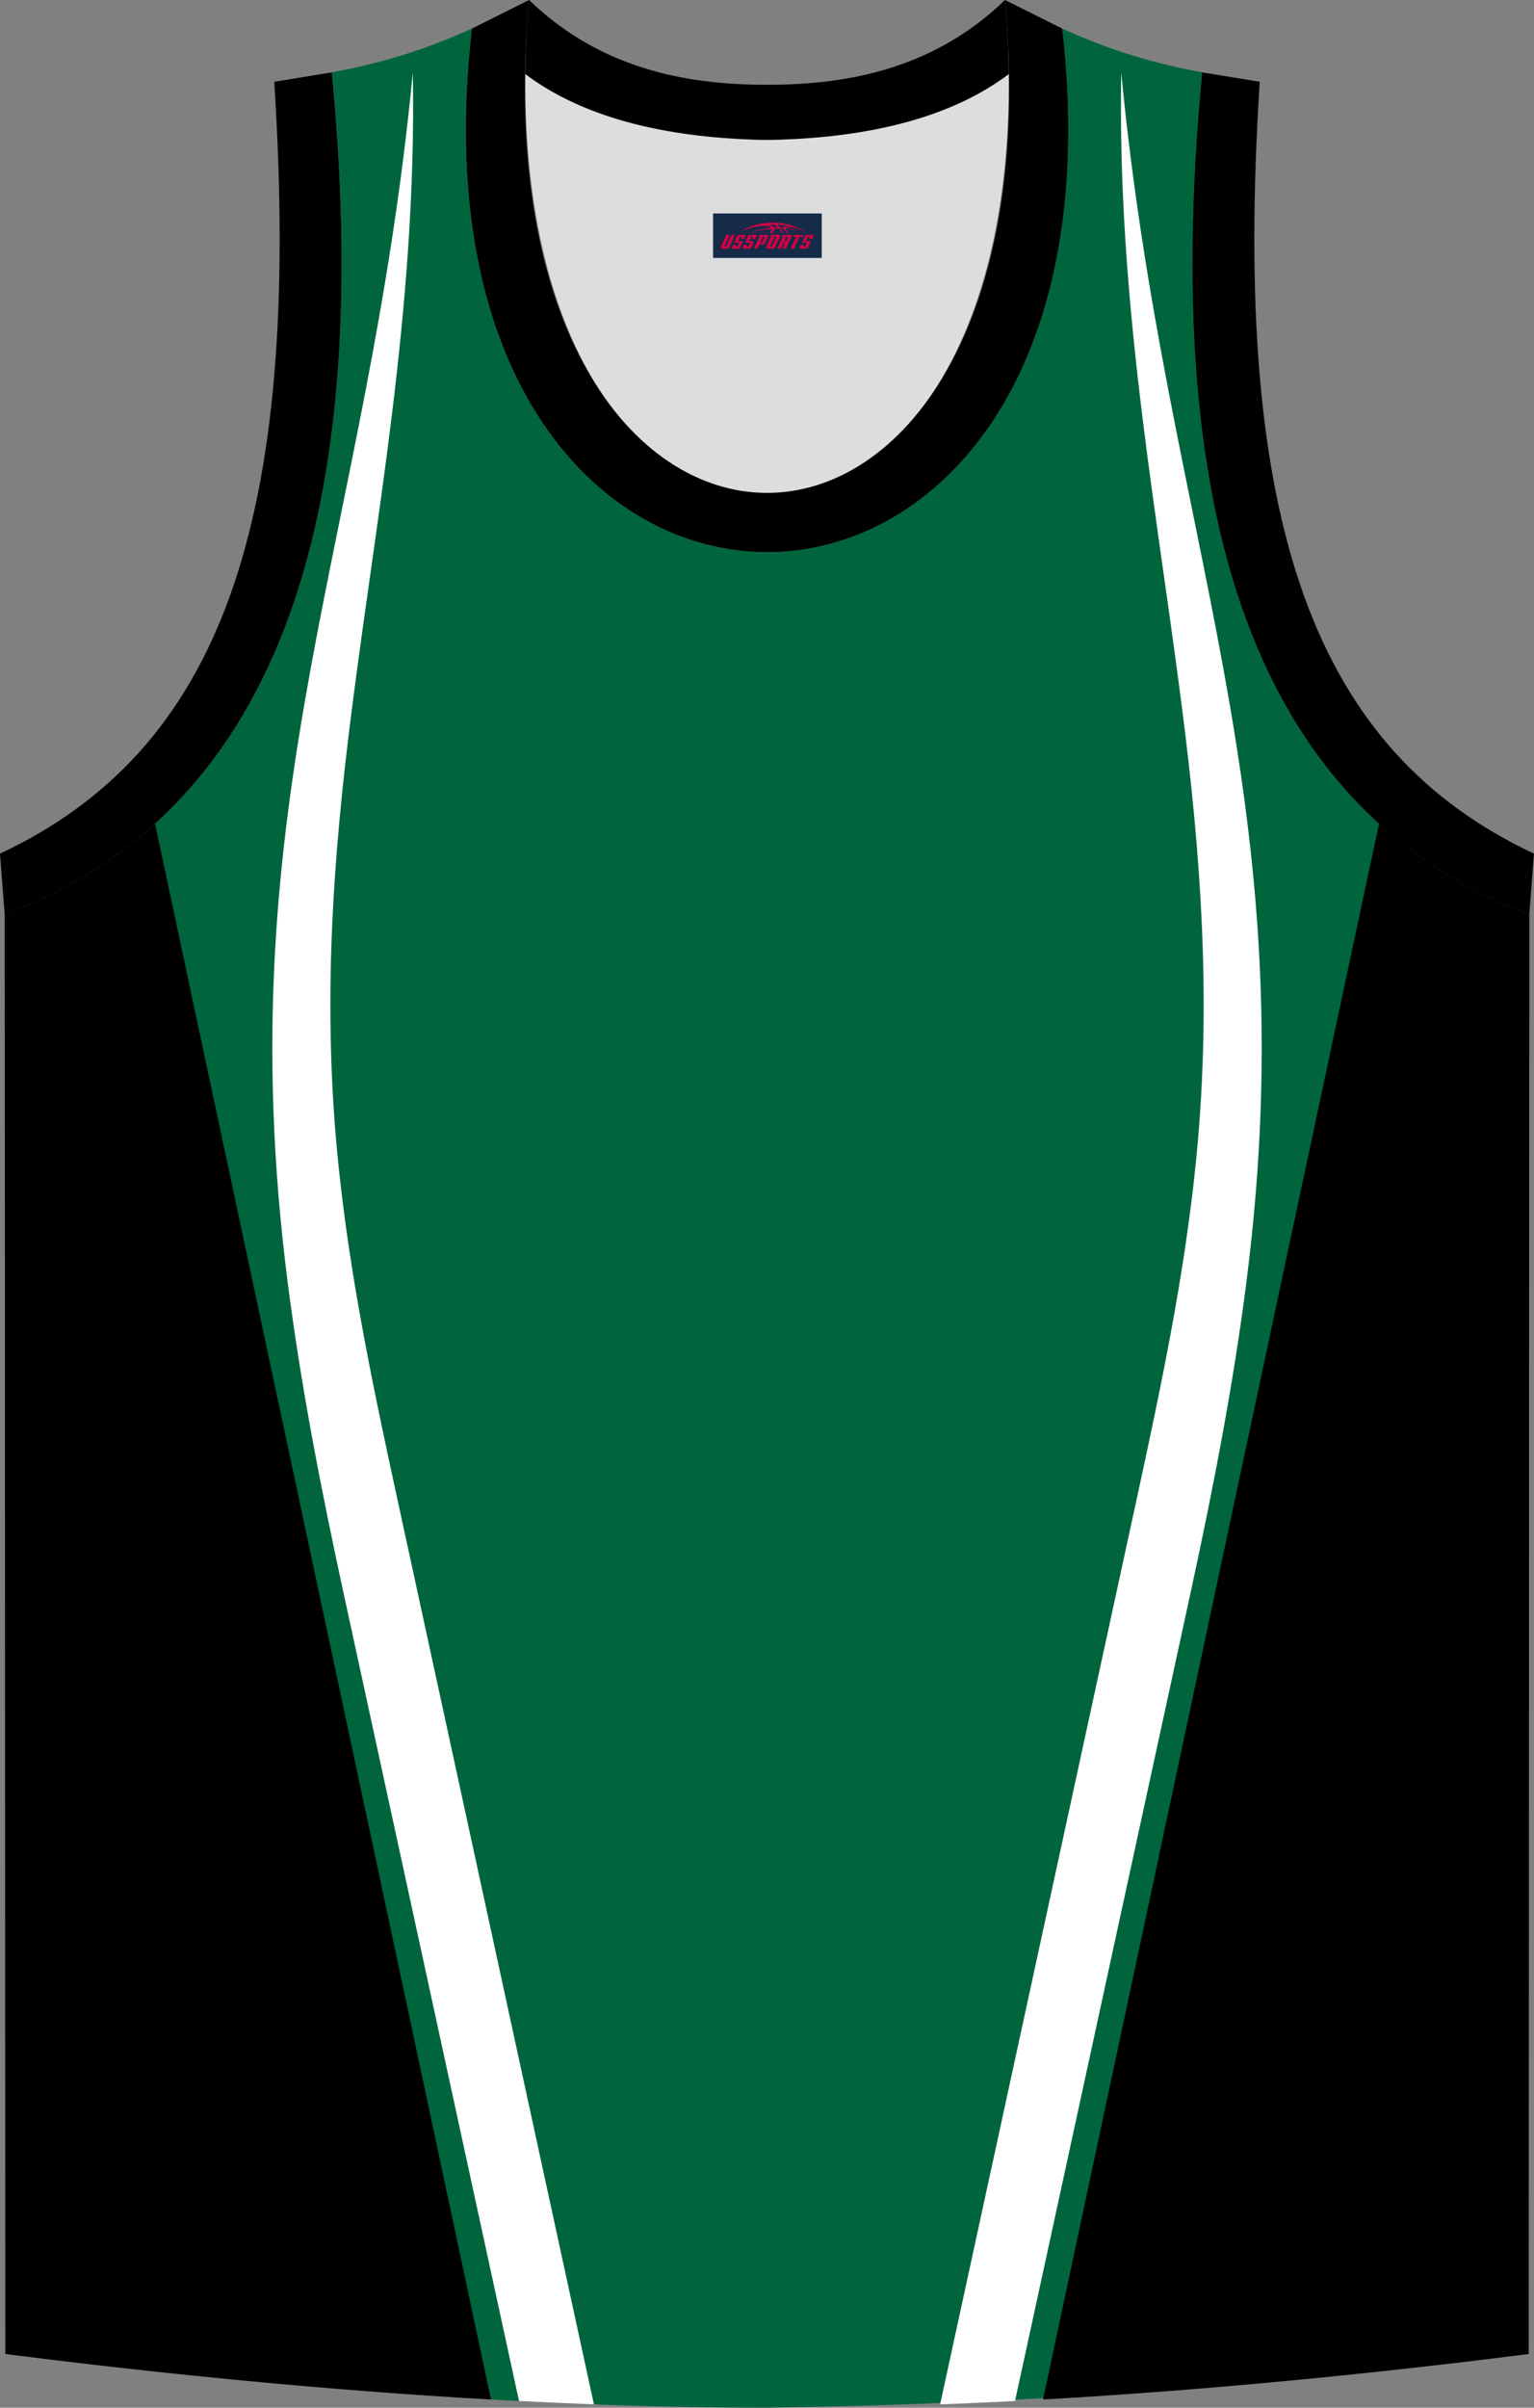
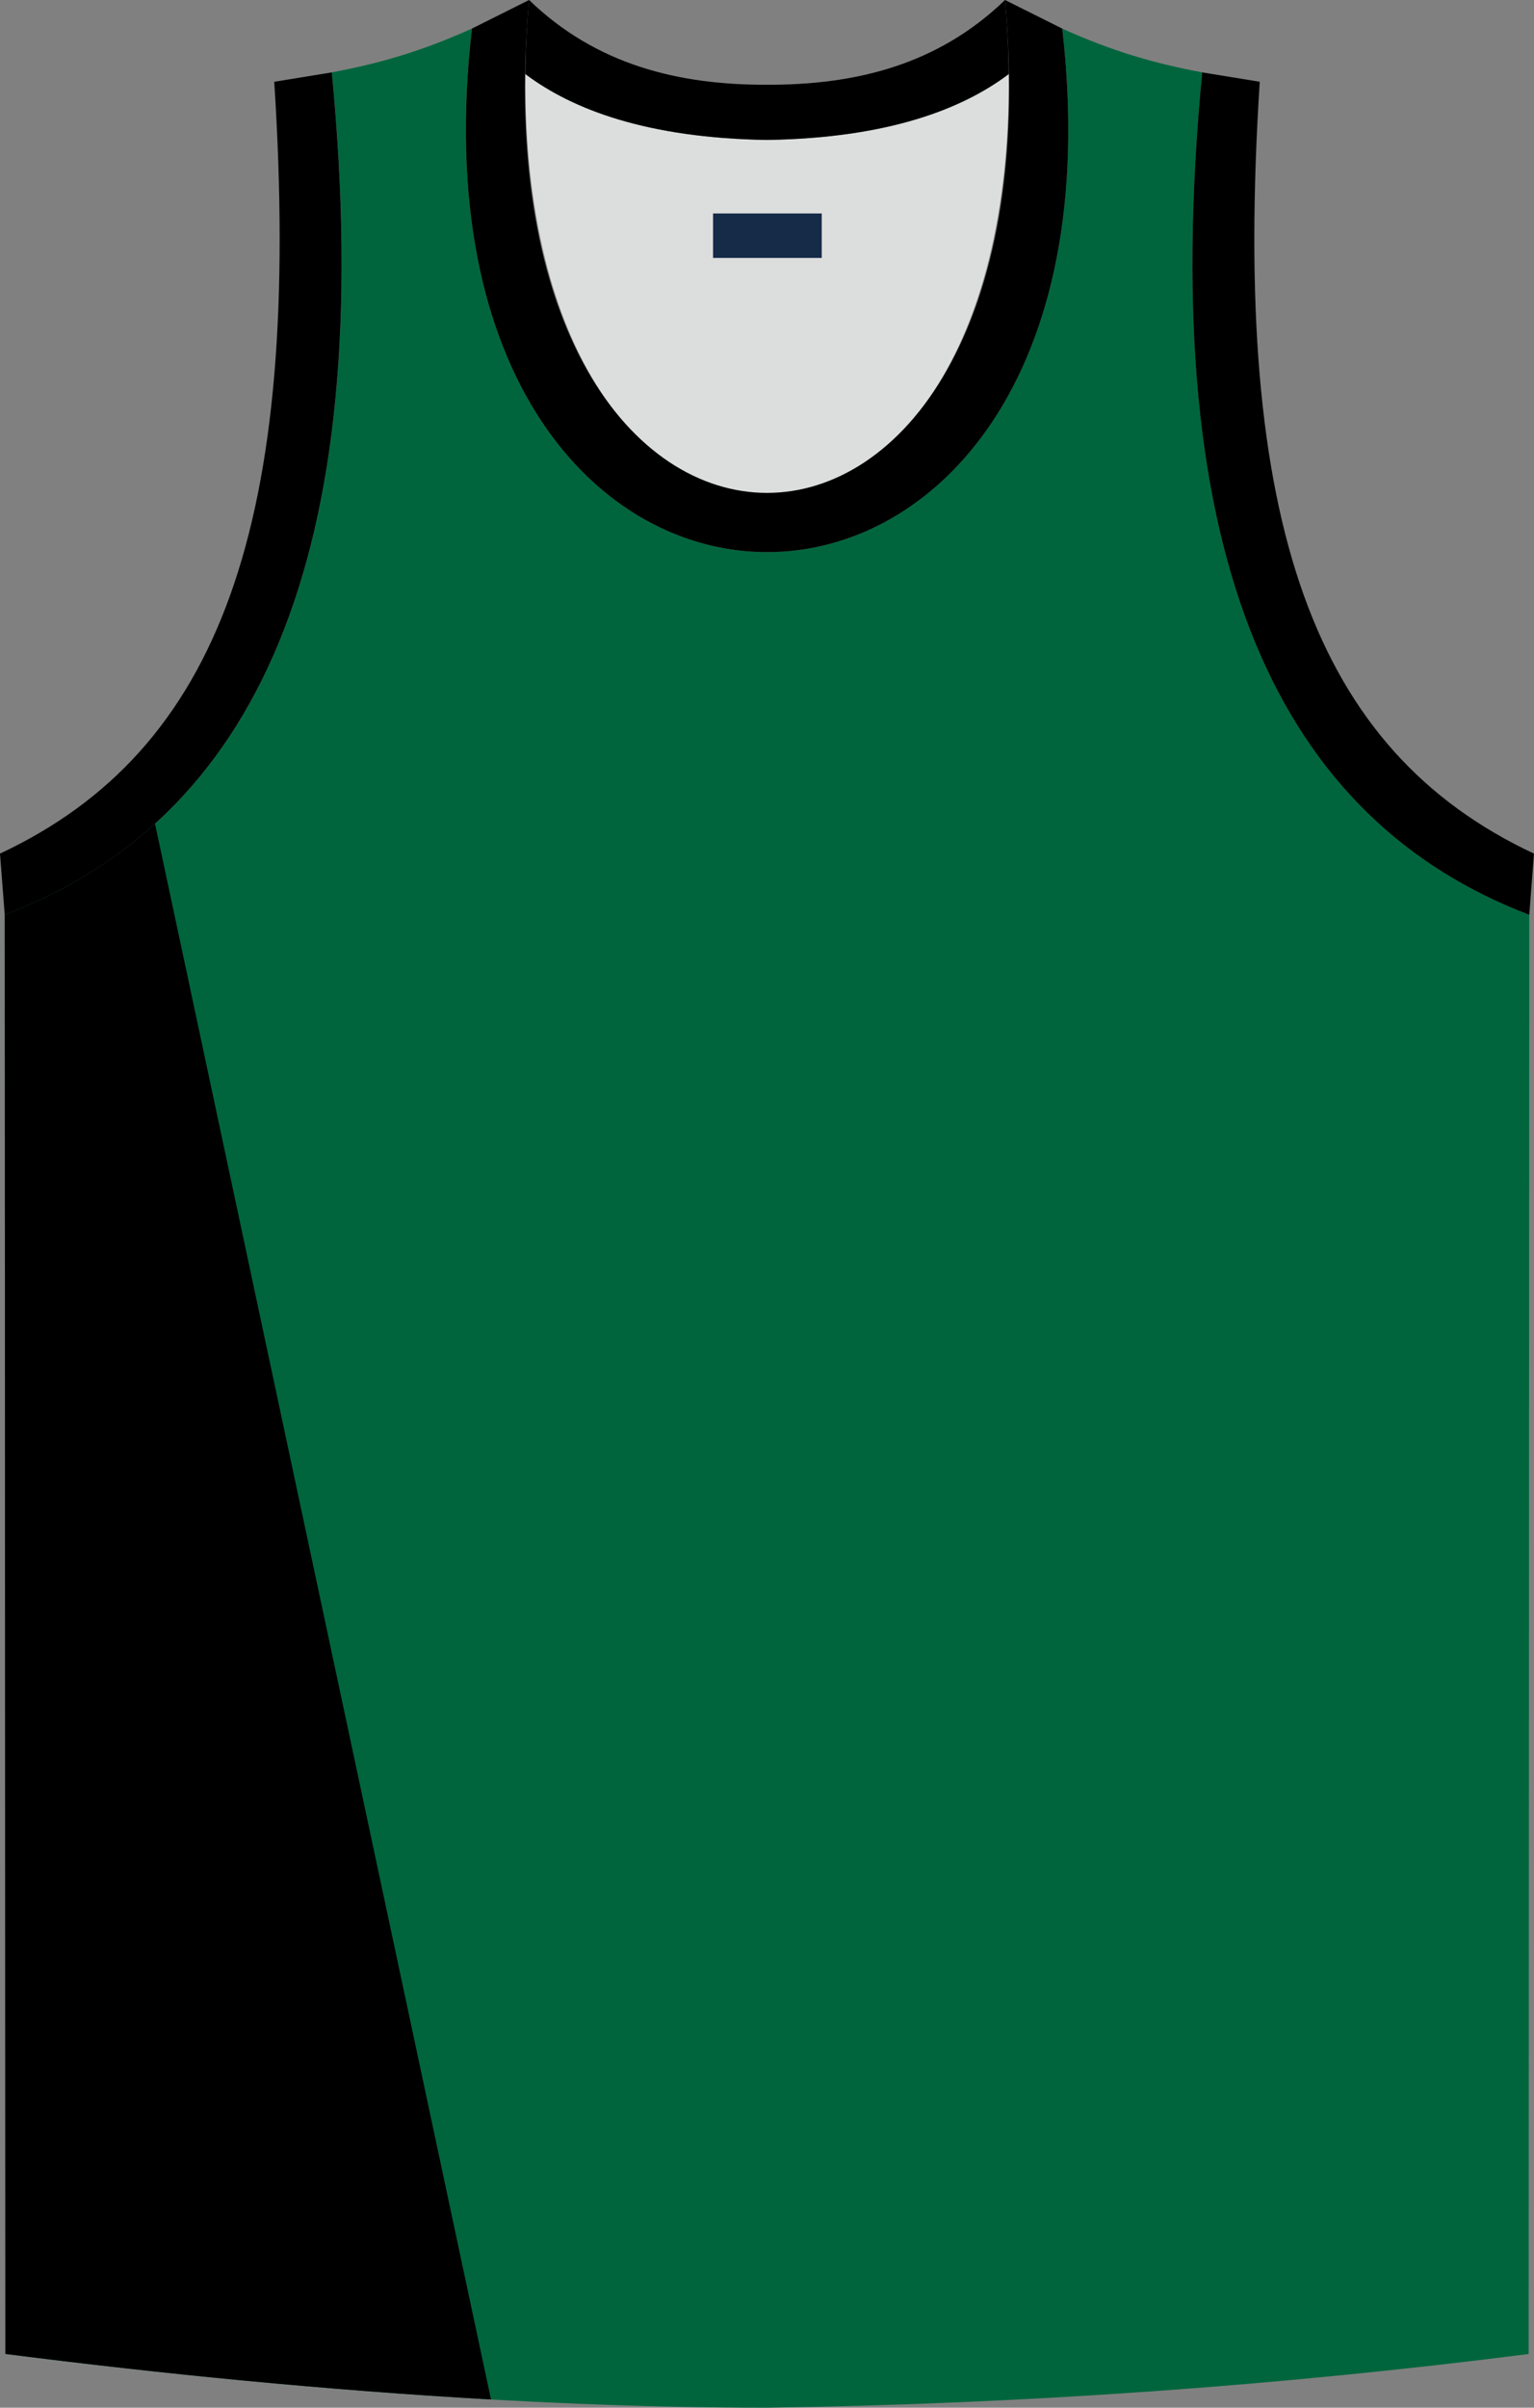
<svg xmlns="http://www.w3.org/2000/svg" version="1.1" id="图层_1" x="0px" y="0px" width="338.74px" height="531.49px" viewBox="0 0 338.74 531.49" enable-background="new 0 0 338.74 531.49" xml:space="preserve">
  <rect x="0" y="0" width="338.74" height="531.49" fill="#808080" stroke="none" />
  <g>
    <path fill="#00653D" d="M169.4,531.49c57.4-0.83,113.39-4.88,168.16-11.86l0.14-317.69c-54.56-20.79-82.7-77.28-72.23-185.96   l0.02,0c-10.65-2-19.75-4.62-30.94-9.67c17.8,154.09-148.15,154.09-130.35,0c-11.19,5.04-20.28,7.66-30.94,9.67l0.02,0   C83.75,124.66,55.61,181.15,1.05,201.94l0.14,317.69C55.52,526.55,114.67,531.49,169.4,531.49L169.4,531.49z M169.35,531.49h0.05   H169.35z" />
    <path fill="#000001" d="M34.23,181.83c-9.58,8.7-20.68,15.34-33.18,20.1l0.14,317.69c34.58,4.41,71.12,8.01,107.23,10.05   L34.23,181.83z" />
-     <path fill="#FFFFFF" d="M114.61,530.01c5.53,0.28,11.05,0.53,16.54,0.74L87.94,331.82c-5.63-25.92-10.61-49.64-13.19-74.53   c-3.33-32.11-1.69-62.55,2.18-94.54C82.6,115.79,92.1,69.09,91.16,15.98c-9.81,102.51-41.29,160.34-27.65,266.97   c2.85,22.3,7.1,44.49,12.33,68.6L114.61,530.01z" />
    <path fill="#DCDDDD" d="M169.38,30.9c26.46-0.42,42.94-6.71,53.32-14.5c0.02-0.06,0.03-0.12,0.05-0.18   c1.15,124.15-107.87,124.15-106.73,0c0.02,0.06,0.03,0.12,0.05,0.18C126.43,24.19,142.91,30.48,169.38,30.9z" />
    <path d="M1.04,201.94c54.56-20.79,82.7-77.28,72.23-185.96l-12.71,2.07C66.85,115.78,48.53,165.67,0,188.43L1.04,201.94z" />
    <path d="M116.83,0c-12.98,145.07,118.08,145.07,105.1,0l12.63,6.31c17.8,154.09-148.15,154.09-130.35,0L116.83,0z" />
    <path d="M116.83,0c14.83,14.31,32.94,18.76,52.55,18.71c19.61,0.05,37.72-4.4,52.55-18.71c0.5,5.62,0.77,11.02,0.82,16.2   c-0.02,0.06-0.04,0.13-0.05,0.19c-10.37,7.8-26.85,14.08-53.32,14.5c-26.47-0.42-42.94-6.71-53.32-14.5   c-0.02-0.06-0.03-0.13-0.05-0.19C116.06,11.02,116.32,5.63,116.83,0z" />
    <path d="M337.7,201.94c-54.56-20.79-82.7-77.28-72.23-185.96l12.71,2.07c-6.3,97.73,12.02,147.62,60.55,170.38L337.7,201.94z" />
-     <path fill="#000001" d="M304.52,181.83c9.58,8.7,20.68,15.34,33.18,20.1l-0.14,317.69c-34.58,4.41-71.12,8.01-107.23,10.05   L304.52,181.83z" />
-     <path fill="#FFFFFF" d="M224.14,530.01c-5.53,0.28-11.05,0.53-16.54,0.74l43.21-198.93c5.63-25.92,10.61-49.64,13.19-74.53   c3.33-32.11,1.69-62.55-2.18-94.54c-5.67-46.95-15.17-93.65-14.23-146.76c9.81,102.51,41.29,160.34,27.65,266.97   c-2.85,22.3-7.1,44.49-12.33,68.6L224.14,530.01z" />
  </g>
  <g id="tag_logo">
    <rect y="47.12" fill="#162B48" width="24" height="9.818" x="157.46" />
    <g>
-       <path fill="#D30044" d="M173.42,50.31l0.005-0.011c0.131-0.311,1.085-0.262,2.351,0.071c0.715,0.24,1.44,0.54,2.193,0.9    c-0.218-0.147-0.447-0.289-0.682-0.42l0.011,0.005l-0.011-0.005c-1.478-0.845-3.218-1.418-5.1-1.62    c-1.282-0.115-1.658-0.082-2.411-0.055c-2.449,0.142-4.68,0.905-6.458,2.095c1.26-0.638,2.722-1.075,4.195-1.336    c1.467-0.18,2.476-0.033,2.771,0.344c-1.691,0.175-3.469,0.633-4.555,1.075c1.156-0.338,2.967-0.665,4.647-0.813    c0.016,0.251-0.115,0.567-0.415,0.96h0.475c0.376-0.382,0.584-0.725,0.595-1.004c0.333-0.022,0.66-0.033,0.971-0.033    C172.25,50.75,172.46,51.1,172.66,51.49h0.262c-0.125-0.344-0.295-0.687-0.518-1.036c0.207,0,0.393,0.005,0.567,0.011    c0.104,0.267,0.496,0.66,1.058,1.025h0.245c-0.442-0.365-0.753-0.753-0.835-1.004c1.047,0.065,1.696,0.224,2.885,0.513    C175.24,50.57,174.5,50.4,173.42,50.31z M170.98,50.22c-0.164-0.295-0.655-0.485-1.402-0.551    c0.464-0.033,0.922-0.055,1.364-0.055c0.311,0.147,0.589,0.344,0.84,0.589C171.52,50.2,171.25,50.21,170.98,50.22z M172.96,50.27c-0.224-0.016-0.458-0.027-0.715-0.044c-0.147-0.202-0.311-0.398-0.502-0.6c0.082,0,0.164,0.005,0.24,0.011    c0.72,0.033,1.429,0.125,2.138,0.273C173.45,49.87,173.07,50.03,172.96,50.27z" />
-       <path fill="#D30044" d="M160.38,51.85L159.21,54.4C159.03,54.77,159.3,54.91,159.78,54.91l0.873,0.005    c0.115,0,0.251-0.049,0.327-0.175l1.342-2.891H161.54L160.32,54.48H160.15c-0.147,0-0.185-0.033-0.147-0.125l1.156-2.504H160.38L160.38,51.85z M162.24,53.2h1.271c0.36,0,0.584,0.125,0.442,0.425L163.48,54.66C163.38,54.88,163.11,54.91,162.88,54.91H161.96c-0.267,0-0.442-0.136-0.349-0.333l0.235-0.513h0.742L162.41,54.44C162.39,54.49,162.43,54.5,162.49,54.5h0.18    c0.082,0,0.125-0.016,0.147-0.071l0.376-0.813c0.011-0.022,0.011-0.044-0.055-0.044H162.07L162.24,53.2L162.24,53.2z M163.06,53.13h-0.78l0.475-1.025c0.098-0.218,0.338-0.256,0.578-0.256H164.78L164.39,52.69L163.61,52.81l0.262-0.562H163.58c-0.082,0-0.12,0.016-0.147,0.071L163.06,53.13L163.06,53.13z M164.65,53.2L164.48,53.57h1.069c0.06,0,0.06,0.016,0.049,0.044    L165.22,54.43C165.2,54.48,165.16,54.5,165.08,54.5H164.9c-0.055,0-0.104-0.011-0.082-0.06l0.175-0.376H164.25L164.02,54.58C163.92,54.77,164.1,54.91,164.37,54.91h0.916c0.24,0,0.502-0.033,0.605-0.251l0.475-1.031c0.142-0.3-0.082-0.425-0.442-0.425H164.65L164.65,53.2z M165.46,53.13l0.371-0.818c0.022-0.055,0.06-0.071,0.147-0.071h0.295L166.01,52.8l0.791-0.115l0.387-0.845H165.74c-0.24,0-0.48,0.038-0.578,0.256L164.69,53.13L165.46,53.13L165.46,53.13z M167.86,53.59h0.278c0.087,0,0.153-0.022,0.202-0.115    l0.496-1.075c0.033-0.076-0.011-0.12-0.125-0.12H167.31l0.431-0.431h1.522c0.355,0,0.485,0.153,0.393,0.355l-0.676,1.445    c-0.06,0.125-0.175,0.333-0.644,0.327l-0.649-0.005L167.25,54.91H166.47l1.178-2.558h0.785L167.86,53.59L167.86,53.59z     M170.45,54.4c-0.022,0.049-0.06,0.076-0.142,0.076h-0.191c-0.082,0-0.109-0.027-0.082-0.076l0.944-2.051h-0.785l-0.987,2.138    c-0.125,0.273,0.115,0.415,0.453,0.415h0.72c0.327,0,0.649-0.071,0.769-0.322l1.085-2.384c0.093-0.202-0.06-0.355-0.415-0.355    h-1.533l-0.431,0.431h1.38c0.115,0,0.164,0.033,0.131,0.104L170.45,54.4L170.45,54.4z M173.17,53.27h0.278    c0.087,0,0.158-0.022,0.202-0.115l0.344-0.753c0.033-0.076-0.011-0.12-0.125-0.12h-1.402l0.425-0.431h1.527    c0.355,0,0.485,0.153,0.393,0.355l-0.529,1.124c-0.044,0.093-0.147,0.18-0.393,0.18c0.224,0.011,0.256,0.158,0.175,0.327    l-0.496,1.075h-0.785l0.54-1.167c0.022-0.055-0.005-0.087-0.104-0.087h-0.235L172.4,54.91h-0.785l1.178-2.558h0.785L173.17,53.27L173.17,53.27z M175.74,52.36L174.56,54.91h0.785l1.184-2.558H175.74L175.74,52.36z M177.25,52.29l0.202-0.431h-2.1l-0.295,0.431    H177.25L177.25,52.29z M177.23,53.2h1.271c0.36,0,0.584,0.125,0.442,0.425l-0.475,1.031c-0.104,0.218-0.371,0.251-0.605,0.251    h-0.916c-0.267,0-0.442-0.136-0.349-0.333l0.235-0.513h0.742L177.4,54.44c-0.022,0.049,0.022,0.06,0.082,0.06h0.18    c0.082,0,0.125-0.016,0.147-0.071l0.376-0.813c0.011-0.022,0.011-0.044-0.049-0.044h-1.069L177.23,53.2L177.23,53.2z     M178.04,53.13H177.26l0.475-1.025c0.098-0.218,0.338-0.256,0.578-0.256h1.451l-0.387,0.845l-0.791,0.115l0.262-0.562h-0.295    c-0.082,0-0.12,0.016-0.147,0.071L178.04,53.13z" />
-     </g>
+       </g>
  </g>
</svg>